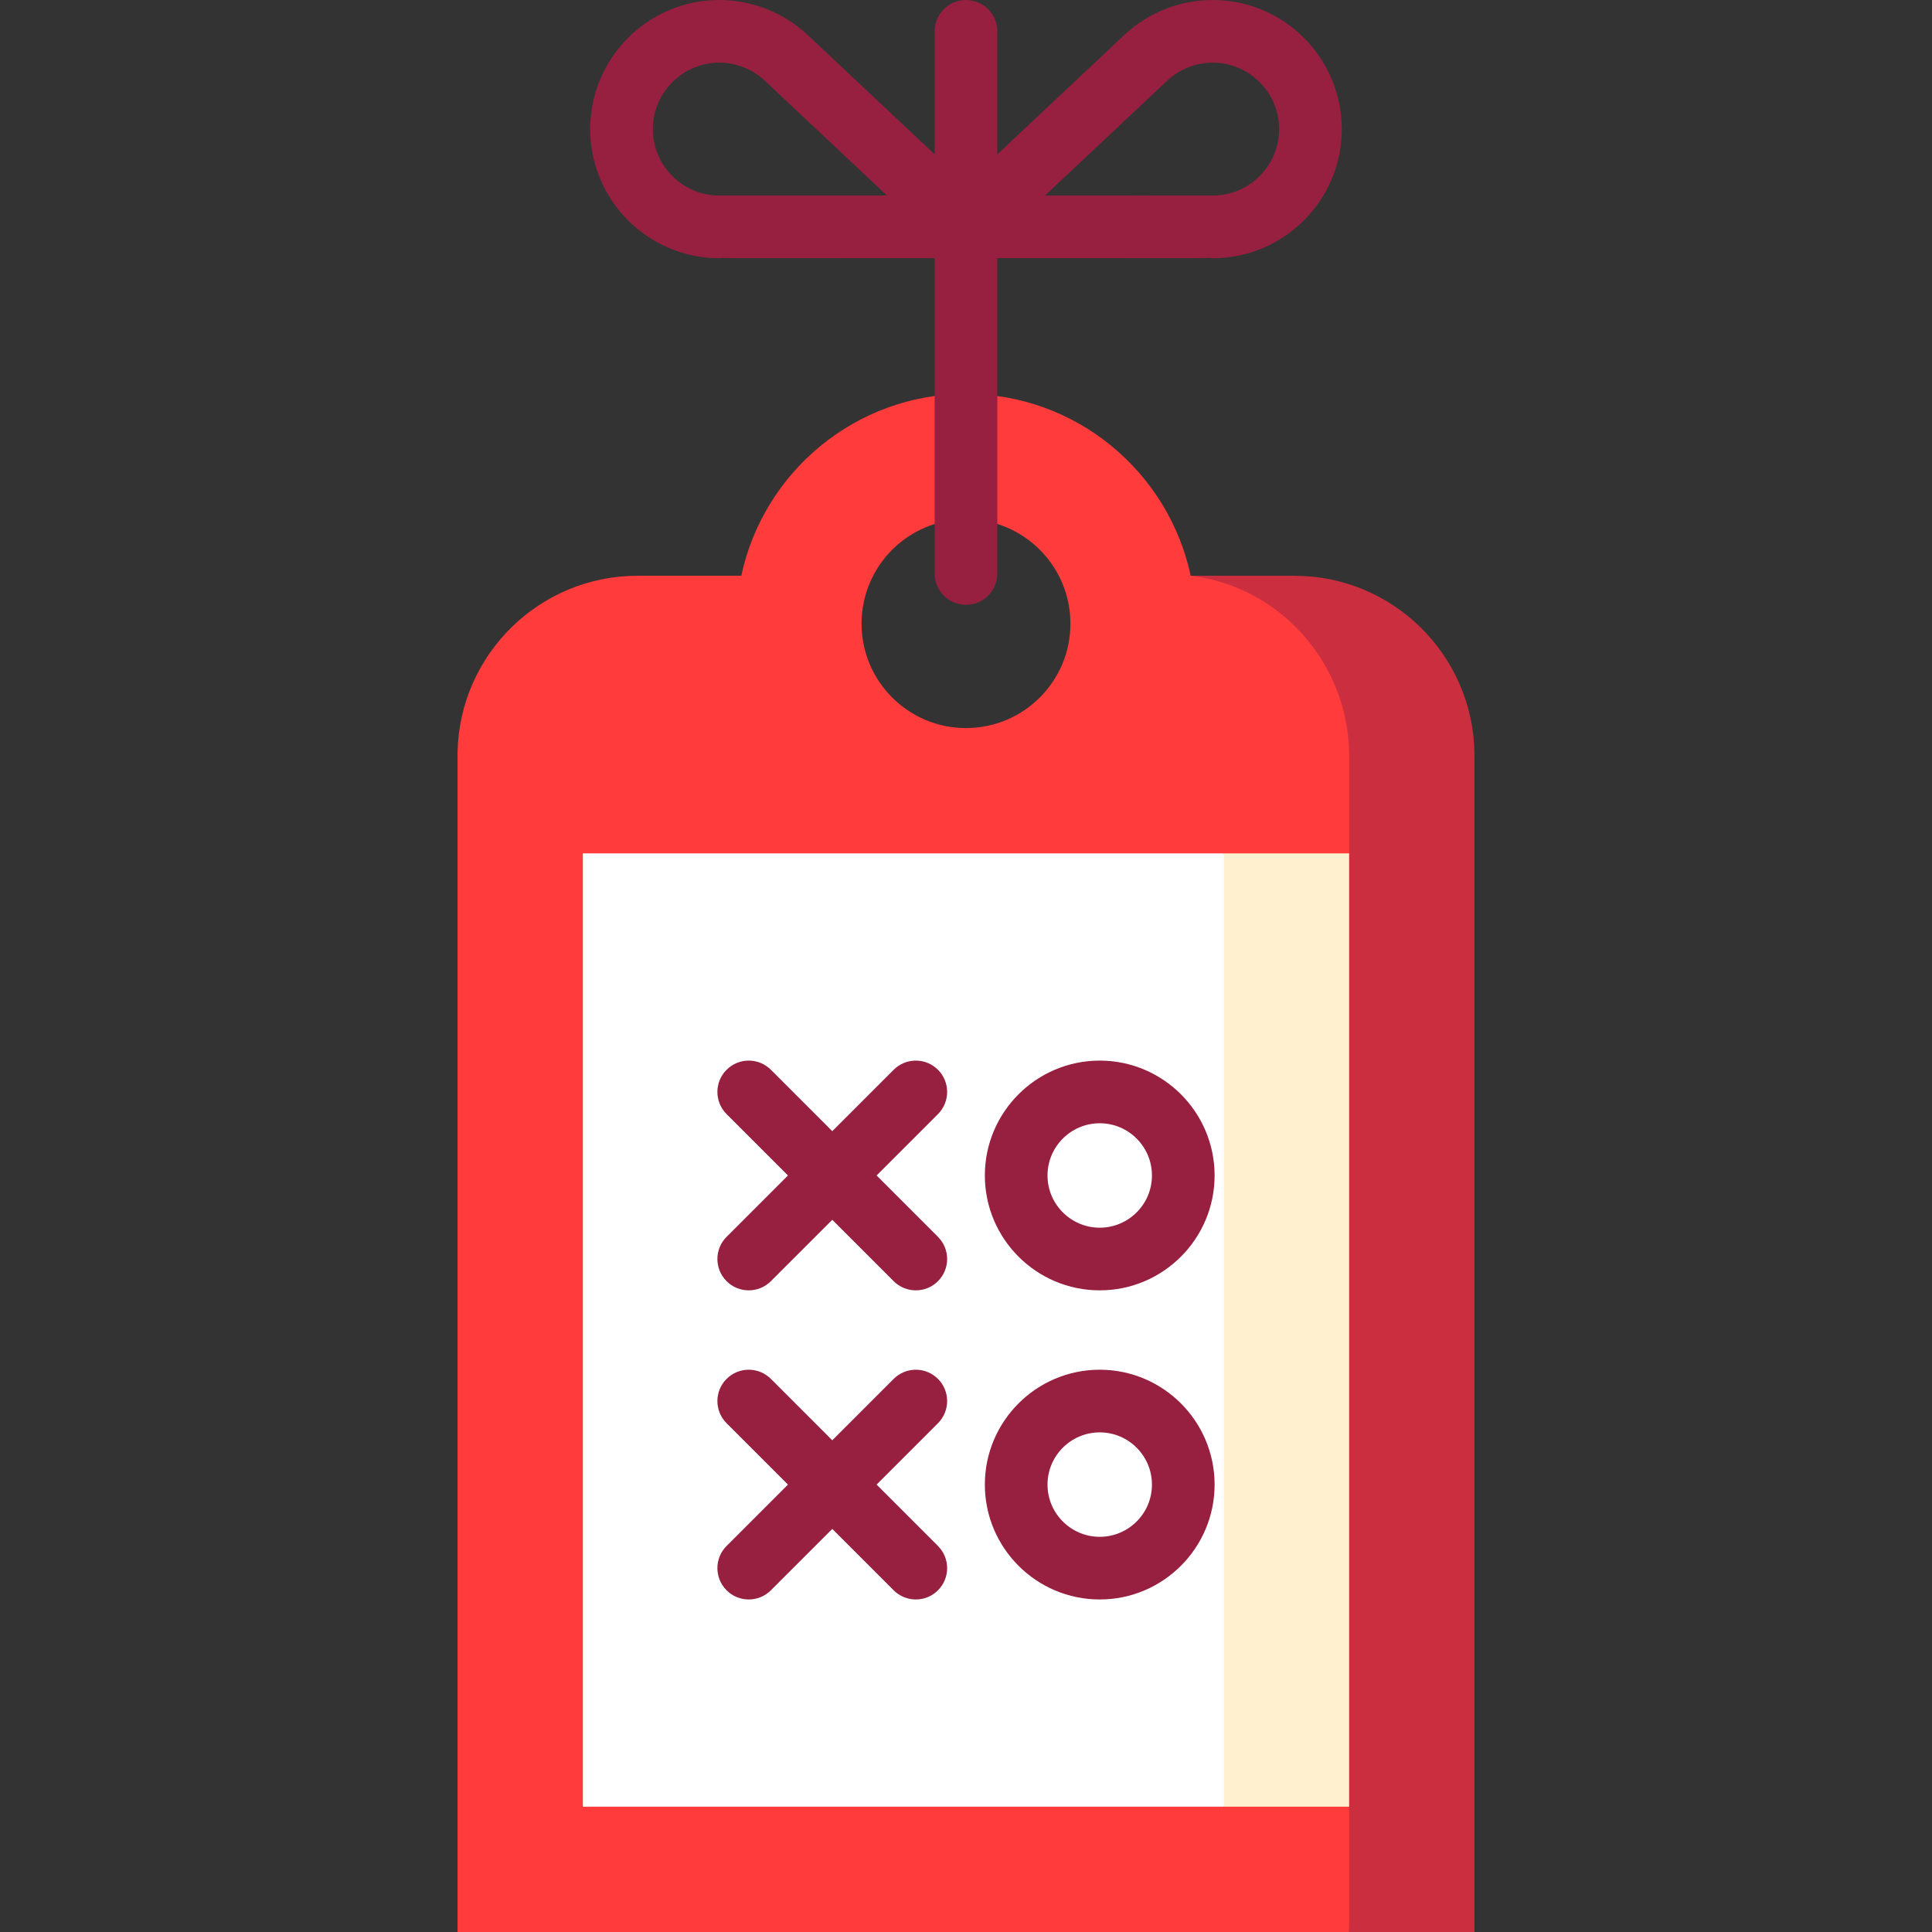
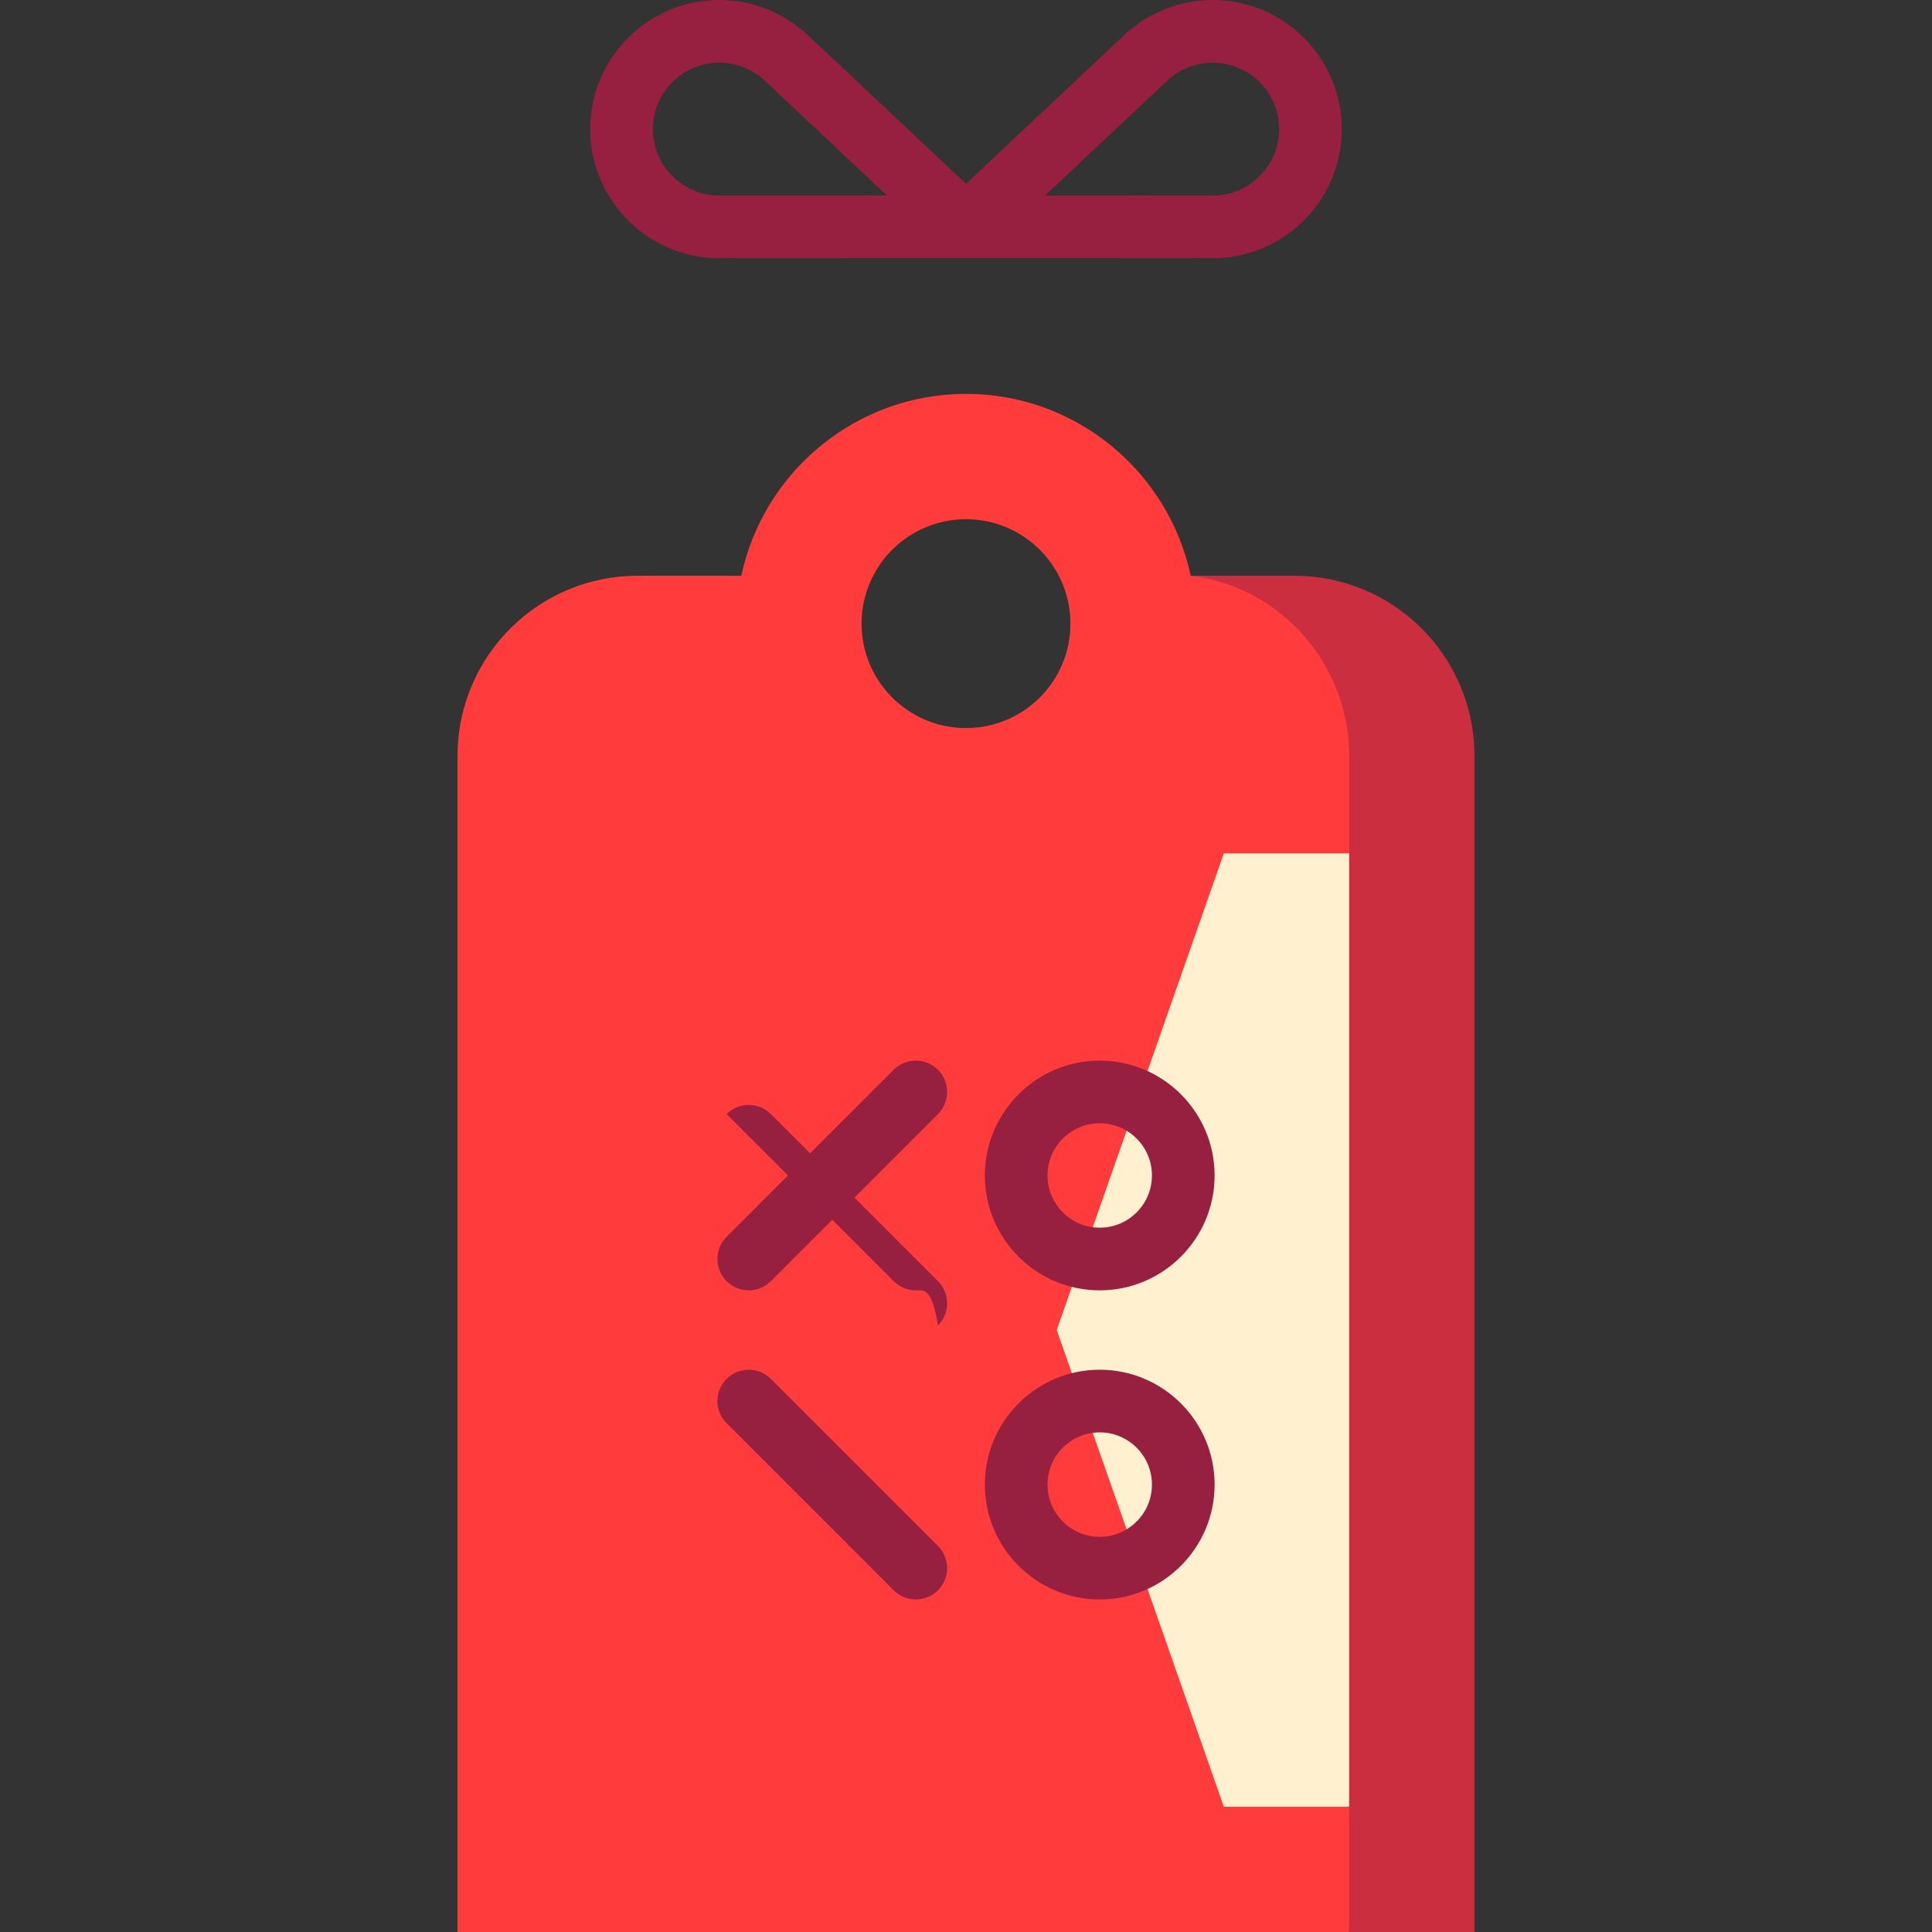
<svg xmlns="http://www.w3.org/2000/svg" version="1.1" id="Capa_1" viewBox="0 0 462.5 462.5" xml:space="preserve" width="512" height="512">
  <rect x="0" y="0" width="462.5" height="462.5" fill="#333333" stroke="none" />
  <g>
    <path style="fill:#CB2E3E;" d="M309.85,137.83h-24.81l37.93,324.67h30V180.06C352.48,156.66,333.37,137.83,309.85,137.83z" />
    <path style="fill:#FF3B3B;" d="M322.97,180.06c-0.45-21.67-16.83-39.72-37.93-42.23c-5.29-24.84-27.39-43.54-53.79-43.54   s-48.5,18.7-53.79,43.54h-24.81c-23.52,0-42.63,18.83-43.12,42.23V462.5h213.44v-29.998l-50-114.104l50-114.104V180.06z    M231.25,174.291c-13.807,0-25-11.193-25-25s11.193-25,25-25s25,11.193,25,25S245.057,174.291,231.25,174.291z" />
    <polygon style="fill:#FFF1CF;" points="322.97,204.29 322.97,432.5 292.97,432.5 252.97,318.395 292.97,204.29  " />
-     <rect x="139.53" y="204.29" style="fill:#FFFFFF;" width="153.44" height="228.21" />
    <path style="fill:#972041;" d="M179.237,308.896c-1.919,0-3.839-0.732-5.304-2.196c-2.929-2.93-2.929-7.678,0-10.607l40-40   c2.93-2.928,7.678-2.928,10.607,0c2.929,2.93,2.929,7.678,0,10.607l-40,40C183.076,308.163,181.156,308.896,179.237,308.896z" />
-     <path style="fill:#972041;" d="M219.237,308.896c-1.919,0-3.839-0.732-5.304-2.196l-40-40c-2.929-2.93-2.929-7.678,0-10.607   c2.93-2.928,7.678-2.928,10.607,0l40,40c2.929,2.93,2.929,7.678,0,10.607C223.076,308.163,221.156,308.896,219.237,308.896z" />
+     <path style="fill:#972041;" d="M219.237,308.896c-1.919,0-3.839-0.732-5.304-2.196l-40-40c2.93-2.928,7.678-2.928,10.607,0l40,40c2.929,2.93,2.929,7.678,0,10.607C223.076,308.163,221.156,308.896,219.237,308.896z" />
    <path style="fill:#972041;" d="M263.263,308.896c-15.163,0-27.5-12.337-27.5-27.5s12.337-27.5,27.5-27.5s27.5,12.337,27.5,27.5   S278.426,308.896,263.263,308.896z M263.263,268.896c-6.893,0-12.5,5.607-12.5,12.5s5.607,12.5,12.5,12.5s12.5-5.607,12.5-12.5   S270.155,268.896,263.263,268.896z" />
-     <path style="fill:#972041;" d="M179.237,382.896c-1.919,0-3.839-0.732-5.304-2.196c-2.929-2.93-2.929-7.678,0-10.607l40-40   c2.93-2.928,7.678-2.928,10.607,0c2.929,2.93,2.929,7.678,0,10.607l-40,40C183.076,382.163,181.156,382.896,179.237,382.896z" />
    <path style="fill:#972041;" d="M219.237,382.896c-1.919,0-3.839-0.732-5.304-2.196l-40-40c-2.929-2.93-2.929-7.678,0-10.607   c2.93-2.928,7.678-2.928,10.607,0l40,40c2.929,2.93,2.929,7.678,0,10.607C223.076,382.163,221.156,382.896,219.237,382.896z" />
    <path style="fill:#972041;" d="M263.263,382.896c-15.163,0-27.5-12.337-27.5-27.5s12.337-27.5,27.5-27.5s27.5,12.337,27.5,27.5   S278.426,382.896,263.263,382.896z M263.263,342.896c-6.893,0-12.5,5.607-12.5,12.5s5.607,12.5,12.5,12.5s12.5-5.607,12.5-12.5   S270.155,342.896,263.263,342.896z" />
    <path style="fill:#972041;" d="M172.195,61.814c-17.042,0-30.907-13.865-30.907-30.907S155.153,0,172.195,0   c7.71,0,15.121,2.88,20.869,8.109c0.03,0.027,0.061,0.055,0.09,0.083l43.232,40.634c2.241,2.106,2.969,5.367,1.837,8.227   c-1.133,2.859-3.896,4.737-6.972,4.738c0,0-26.043,0.008-43.403,0.008l-10.848-0.001c-1.668-0.001-3.041-0.002-4.2-0.066   l0.001,0.059c0.069-0.002,0.138-0.004,0.206-0.009C172.719,61.802,172.459,61.814,172.195,61.814z M172.195,15   c-8.771,0-15.907,7.136-15.907,15.907c0,8.717,7.048,15.818,15.744,15.906c0.173-0.011,0.332-0.019,0.492-0.021   c0.094-0.002,0.19-0.001,0.288,0.001c0.399,0.002,2.968,0.006,15.036,0.006c7.474,0,16.555-0.001,24.476-0.003l-29.394-27.628   C179.956,16.48,176.146,15,172.195,15z" />
    <path style="fill:#972041;" d="M290.305,61.814c-0.264,0-0.523-0.013-0.783-0.031c0.039,0.003,0.107,0.005,0.177,0.007l0.001-0.059   c-1.159,0.064-2.532,0.065-4.2,0.066l-10.848,0.001c-17.36,0-43.403-0.008-43.403-0.008c-3.076-0.001-5.839-1.879-6.972-4.738   c-1.132-2.859-0.404-6.12,1.837-8.227l43.232-40.634c0.029-0.028,0.06-0.056,0.09-0.083C275.184,2.88,282.595,0,290.305,0   c17.042,0,30.907,13.865,30.907,30.907S307.347,61.814,290.305,61.814z M289.836,46.791c0.047,0,0.094,0,0.14,0.001   c0.166,0.003,0.33,0.011,0.493,0.021c8.696-0.089,15.743-7.19,15.743-15.906c0-8.771-7.136-15.907-15.907-15.907   c-3.95,0-7.761,1.48-10.735,4.168l-29.394,27.628c7.921,0.002,17.002,0.003,24.476,0.003c12.069,0,14.637-0.004,15.036-0.006   C289.737,46.792,289.787,46.791,289.836,46.791z" />
-     <path style="fill:#972041;" d="M231.25,144.791c-4.143,0-7.5-3.357-7.5-7.5V7.5c0-4.143,3.357-7.5,7.5-7.5s7.5,3.357,7.5,7.5   v129.791C238.75,141.434,235.393,144.791,231.25,144.791z" />
  </g>
</svg>